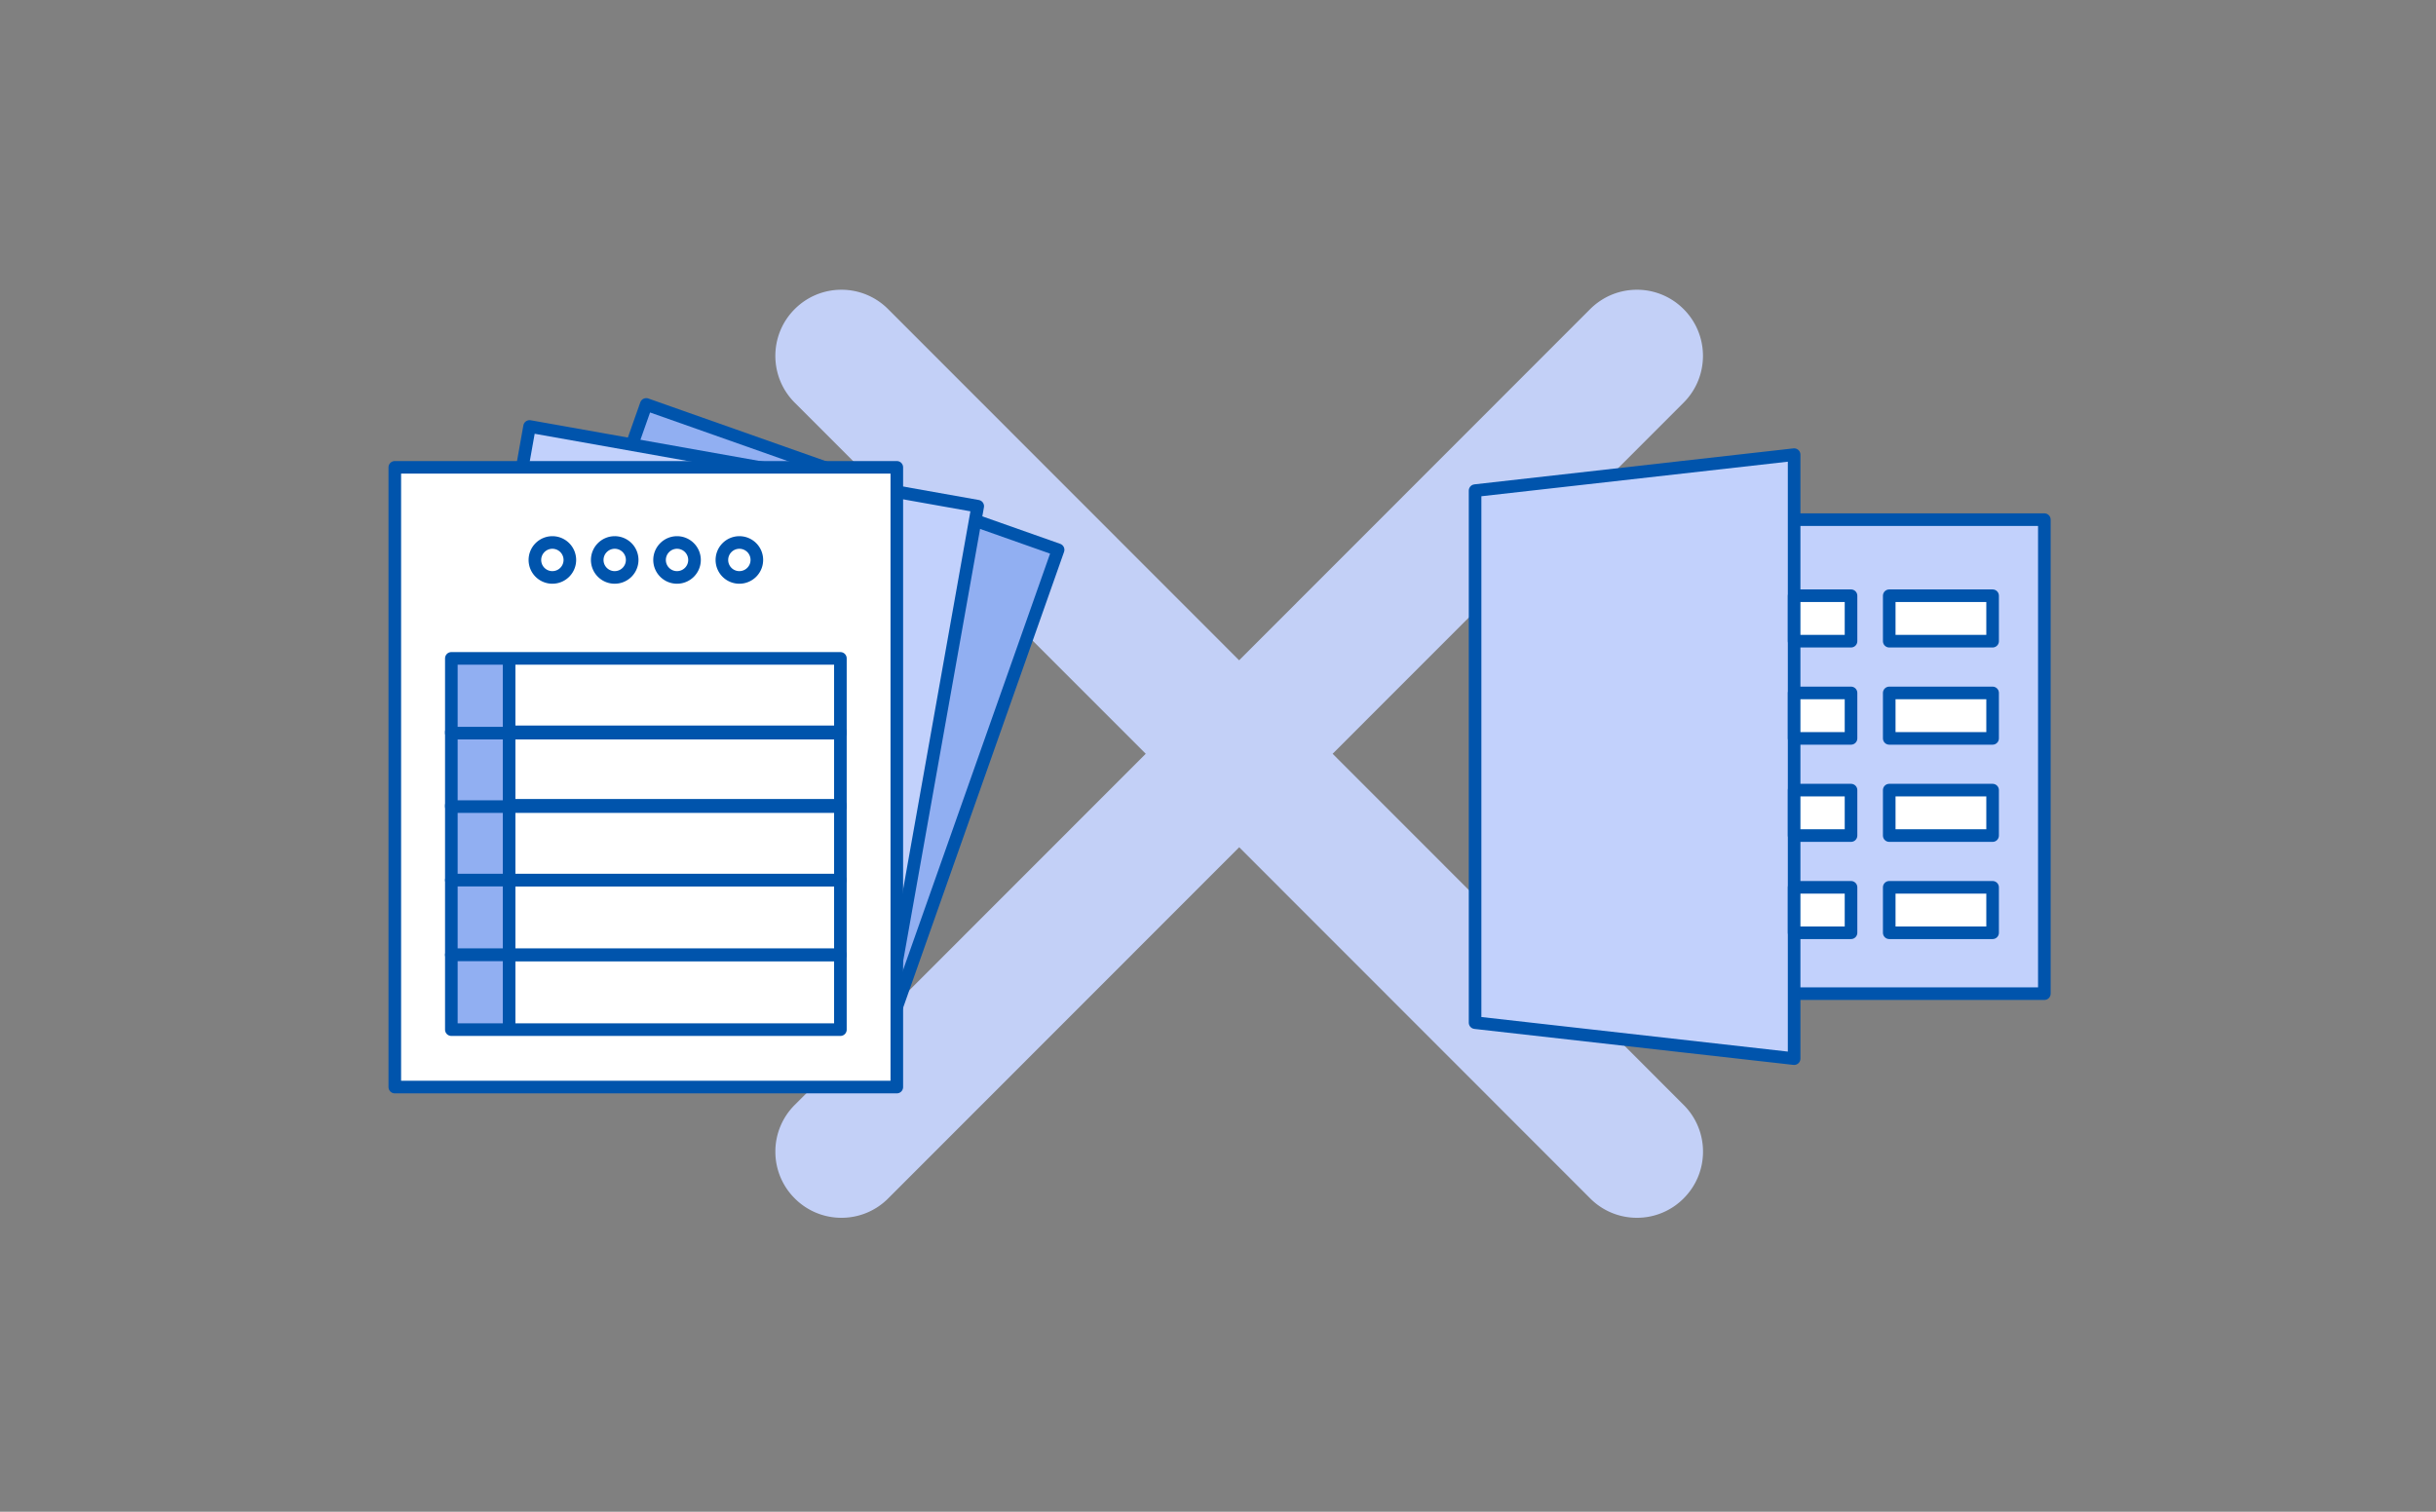
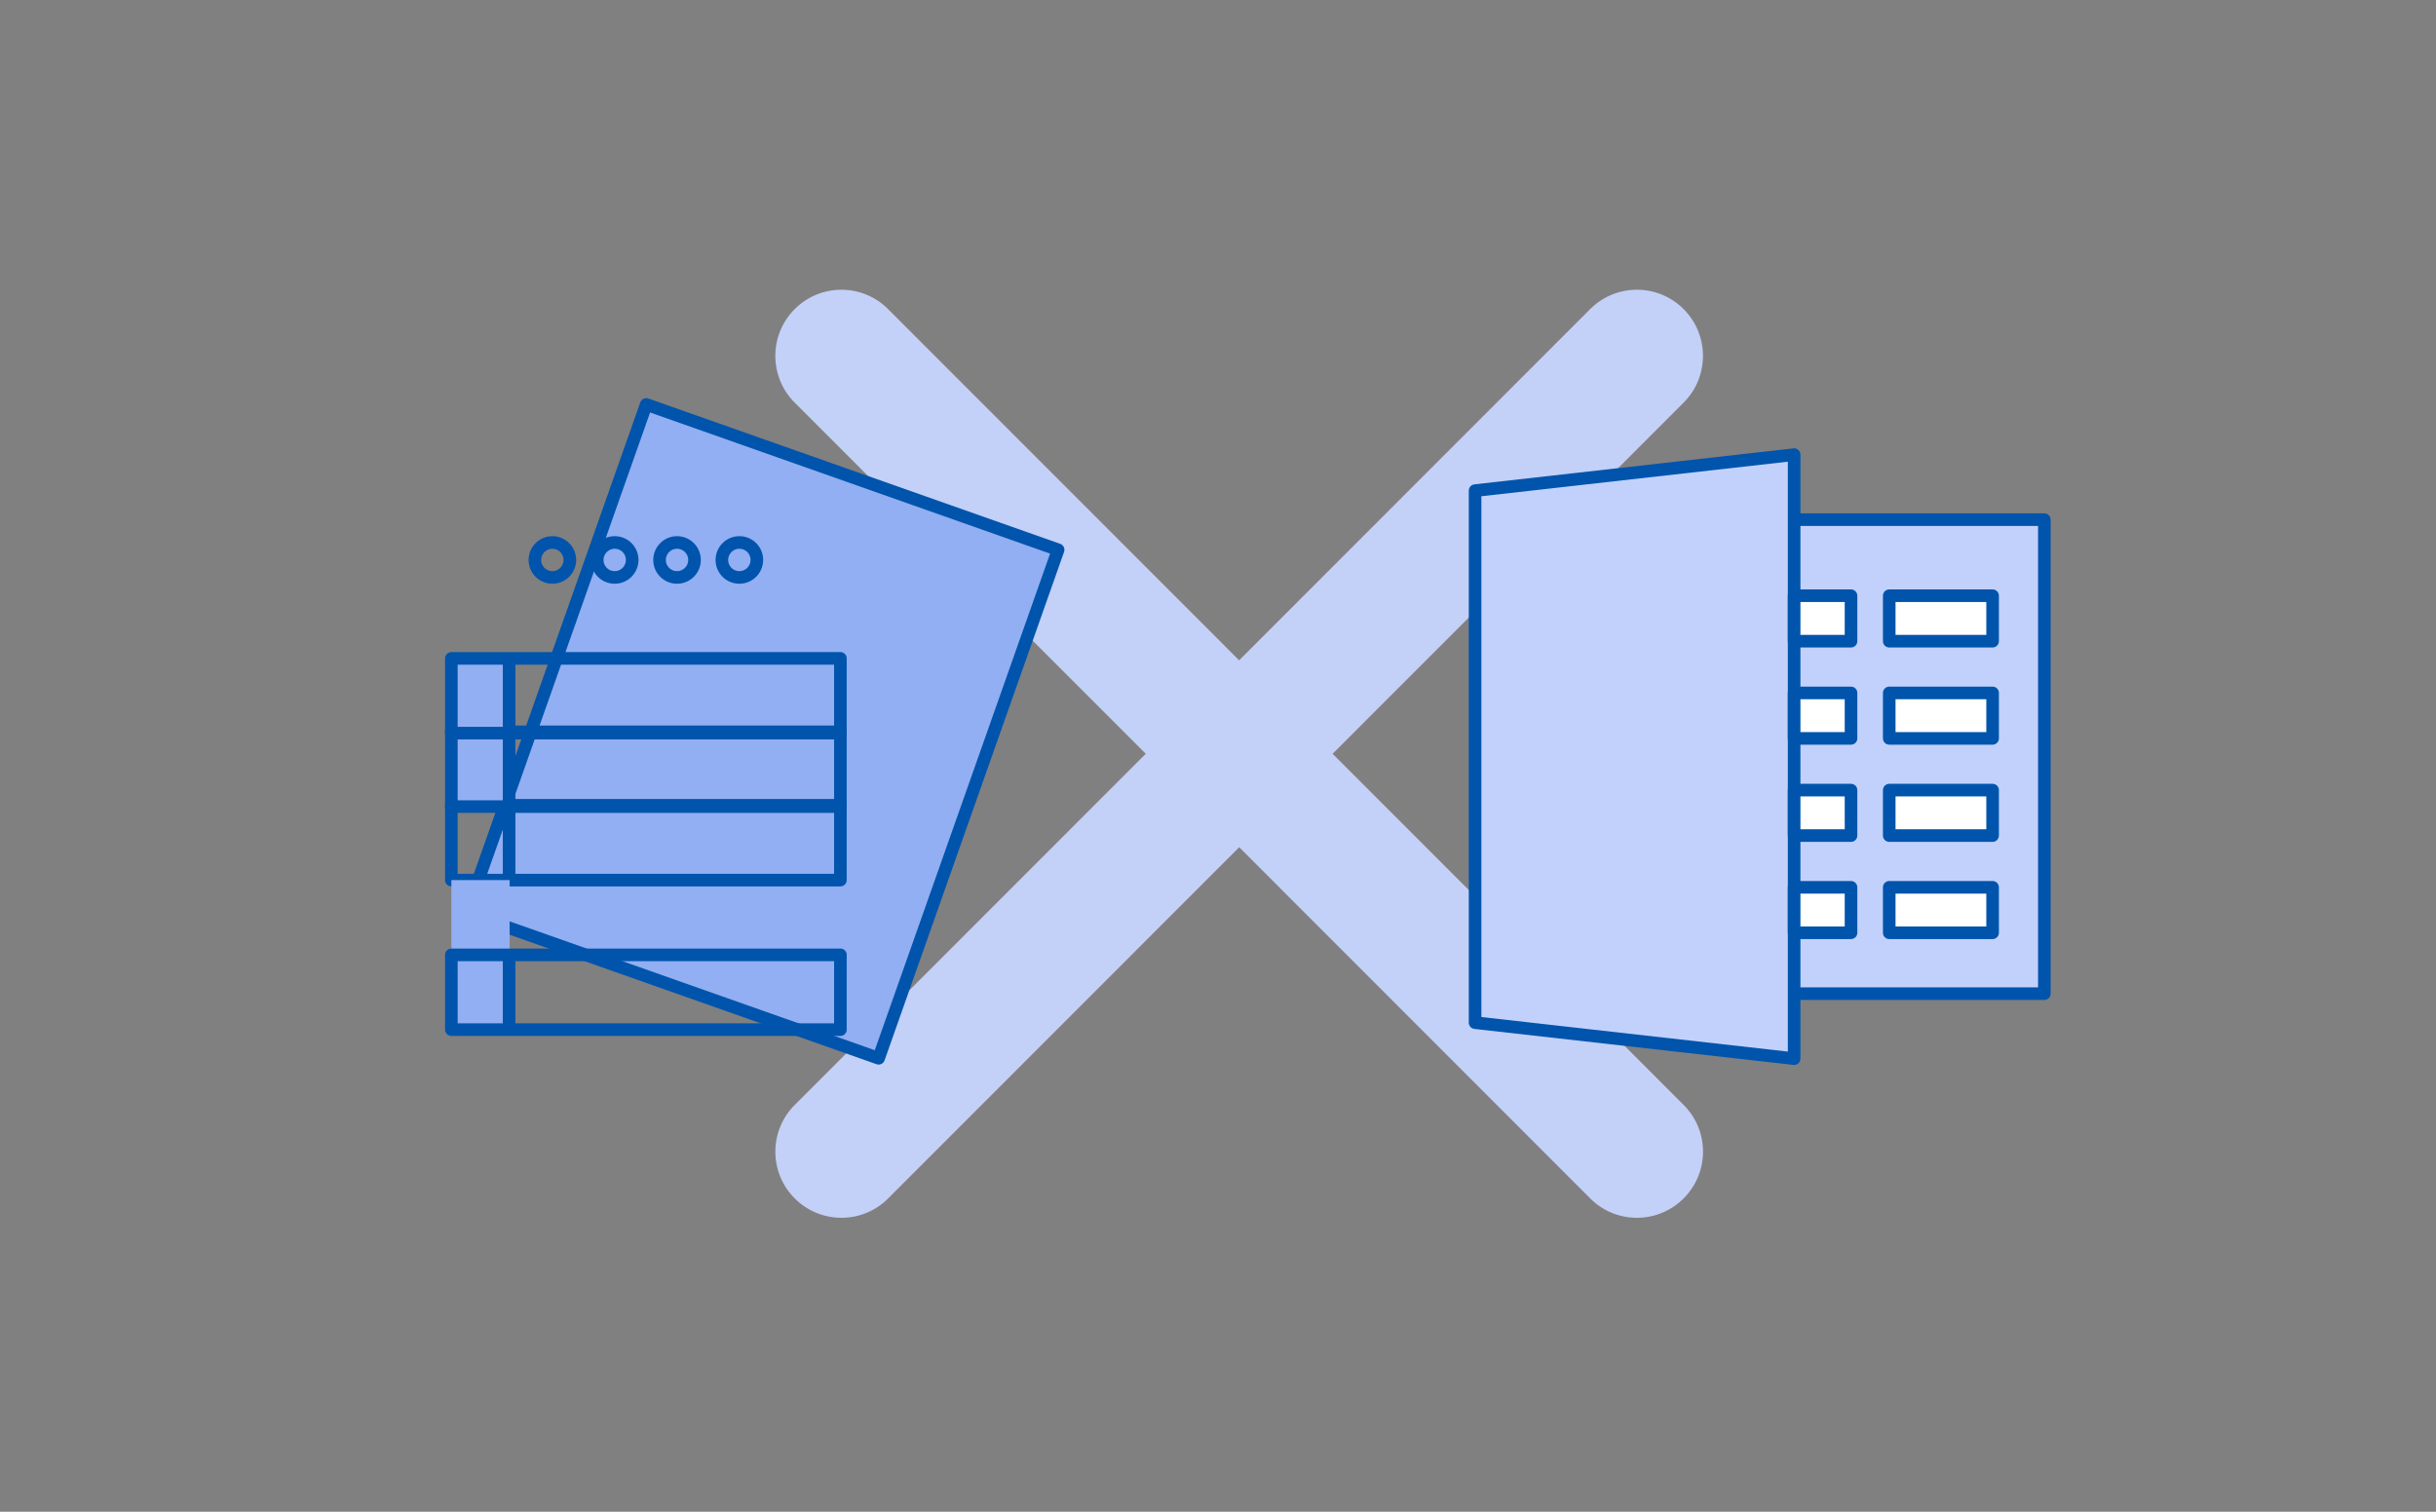
<svg xmlns="http://www.w3.org/2000/svg" fill="none" height="360" viewBox="0 0 580 360" width="580">
  <rect x="0" y="0" width="580" height="360" fill="#808080" stroke="none" />
  <path d="m389.741 290a15.638 15.638 0 0 1 -11.124-4.617l-83.572-83.622-83.572 83.622a15.636 15.636 0 0 1 -11.124 4.617 15.636 15.636 0 0 1 -11.124-4.617 15.66 15.66 0 0 1 -4.614-11.13 15.66 15.66 0 0 1 4.614-11.131l83.572-83.622-83.587-83.622c-6.137-6.14-6.137-16.12 0-22.261a15.64 15.64 0 0 1 11.124-4.617 15.64 15.64 0 0 1 11.124 4.617l83.572 83.622 83.572-83.622c2.987-2.974 6.929-4.617 11.139-4.617a15.64 15.64 0 0 1 11.124 4.617c6.137 6.14 6.137 16.12 0 22.261l-83.572 83.622 83.572 83.622a15.656 15.656 0 0 1 4.614 11.131c0 4.198-1.642 8.157-4.614 11.13a15.636 15.636 0 0 1 -11.124 4.617z" fill="#c3d0f7" />
  <g stroke="#0054ac" stroke-linejoin="round" stroke-miterlimit="10" stroke-width="3">
    <path d="m251.932 130.923-98.068-34.612-42.737 121.086 98.068 34.613z" fill="#91aff2" />
-     <path d="m232.793 120.545-106.704-18.99-23.447 131.749 106.703 18.99z" fill="#c2d1fc" />
-     <path d="m213.526 111.29h-119.526v147.582h119.526z" fill="#fff" />
  </g>
-   <path d="m121.34 191.777h-13.876v17.805h13.876z" fill="#91aff2" />
  <path d="m200.095 191.777h-92.631v17.805h92.631zm-78.879.001v17.805" stroke="#0054ac" stroke-linejoin="round" stroke-miterlimit="10" stroke-width="3" />
  <path d="m121.34 174.282h-13.876v17.805h13.876z" fill="#91aff2" />
  <path d="m200.095 174.282h-92.631v17.805h92.631zm-78.879-.001v17.805" stroke="#0054ac" stroke-linejoin="round" stroke-miterlimit="10" stroke-width="3" />
  <path d="m121.34 156.783h-13.876v17.805h13.876z" fill="#91aff2" />
  <path d="m200.095 156.783h-92.631v17.805h92.631zm-78.879 0v17.805" stroke="#0054ac" stroke-linejoin="round" stroke-miterlimit="10" stroke-width="3" />
  <path d="m121.34 209.582h-13.876v17.805h13.876z" fill="#91aff2" />
-   <path d="m200.095 209.582h-92.631v17.805h92.631zm-78.879 0v17.805" stroke="#0054ac" stroke-linejoin="round" stroke-miterlimit="10" stroke-width="3" />
  <path d="m121.34 227.387h-13.876v17.805h13.876z" fill="#91aff2" />
  <path d="m200.095 227.387h-92.631v17.805h92.631zm-78.879.001v17.804m20.982-111.846a4.166 4.166 0 0 1 4.161-4.161 4.153 4.153 0 0 1 4.161 4.161 4.166 4.166 0 0 1 -4.161 4.161 4.155 4.155 0 0 1 -4.161-4.161zm14.841 0a4.165 4.165 0 0 1 4.161-4.161 4.165 4.165 0 0 1 4.161 4.161 4.166 4.166 0 0 1 -4.161 4.161 4.154 4.154 0 0 1 -4.161-4.161zm-29.681 0a4.166 4.166 0 0 1 4.161-4.161 4.165 4.165 0 0 1 4.161 4.161 4.166 4.166 0 0 1 -4.161 4.161 4.155 4.155 0 0 1 -4.161-4.161zm44.521 0a4.165 4.165 0 0 1 4.161-4.161 4.153 4.153 0 0 1 4.161 4.161 4.166 4.166 0 0 1 -4.161 4.161 4.154 4.154 0 0 1 -4.161-4.161z" stroke="#0054ac" stroke-linejoin="round" stroke-miterlimit="10" stroke-width="3" />
  <path d="m427.172 252.102-75.961-8.569v-126.698l75.961-8.569zm59.58-128.358h-59.58v112.878h59.58z" fill="#c2d1fc" stroke="#0054ac" stroke-linejoin="round" stroke-miterlimit="10" stroke-width="3" />
  <path d="m440.719 141.865h-13.546v10.824h13.546zm33.711 0h-24.612v10.824h24.612zm-33.711 23.146h-13.546v10.824h13.546zm33.711 0h-24.612v10.824h24.612zm-33.711 23.146h-13.546v10.824h13.546zm33.711 0h-24.612v10.824h24.612zm-33.711 23.146h-13.546v10.824h13.546zm33.711 0h-24.612v10.824h24.612z" fill="#fff" stroke="#0054ac" stroke-linejoin="round" stroke-miterlimit="10" stroke-width="3" />
</svg>